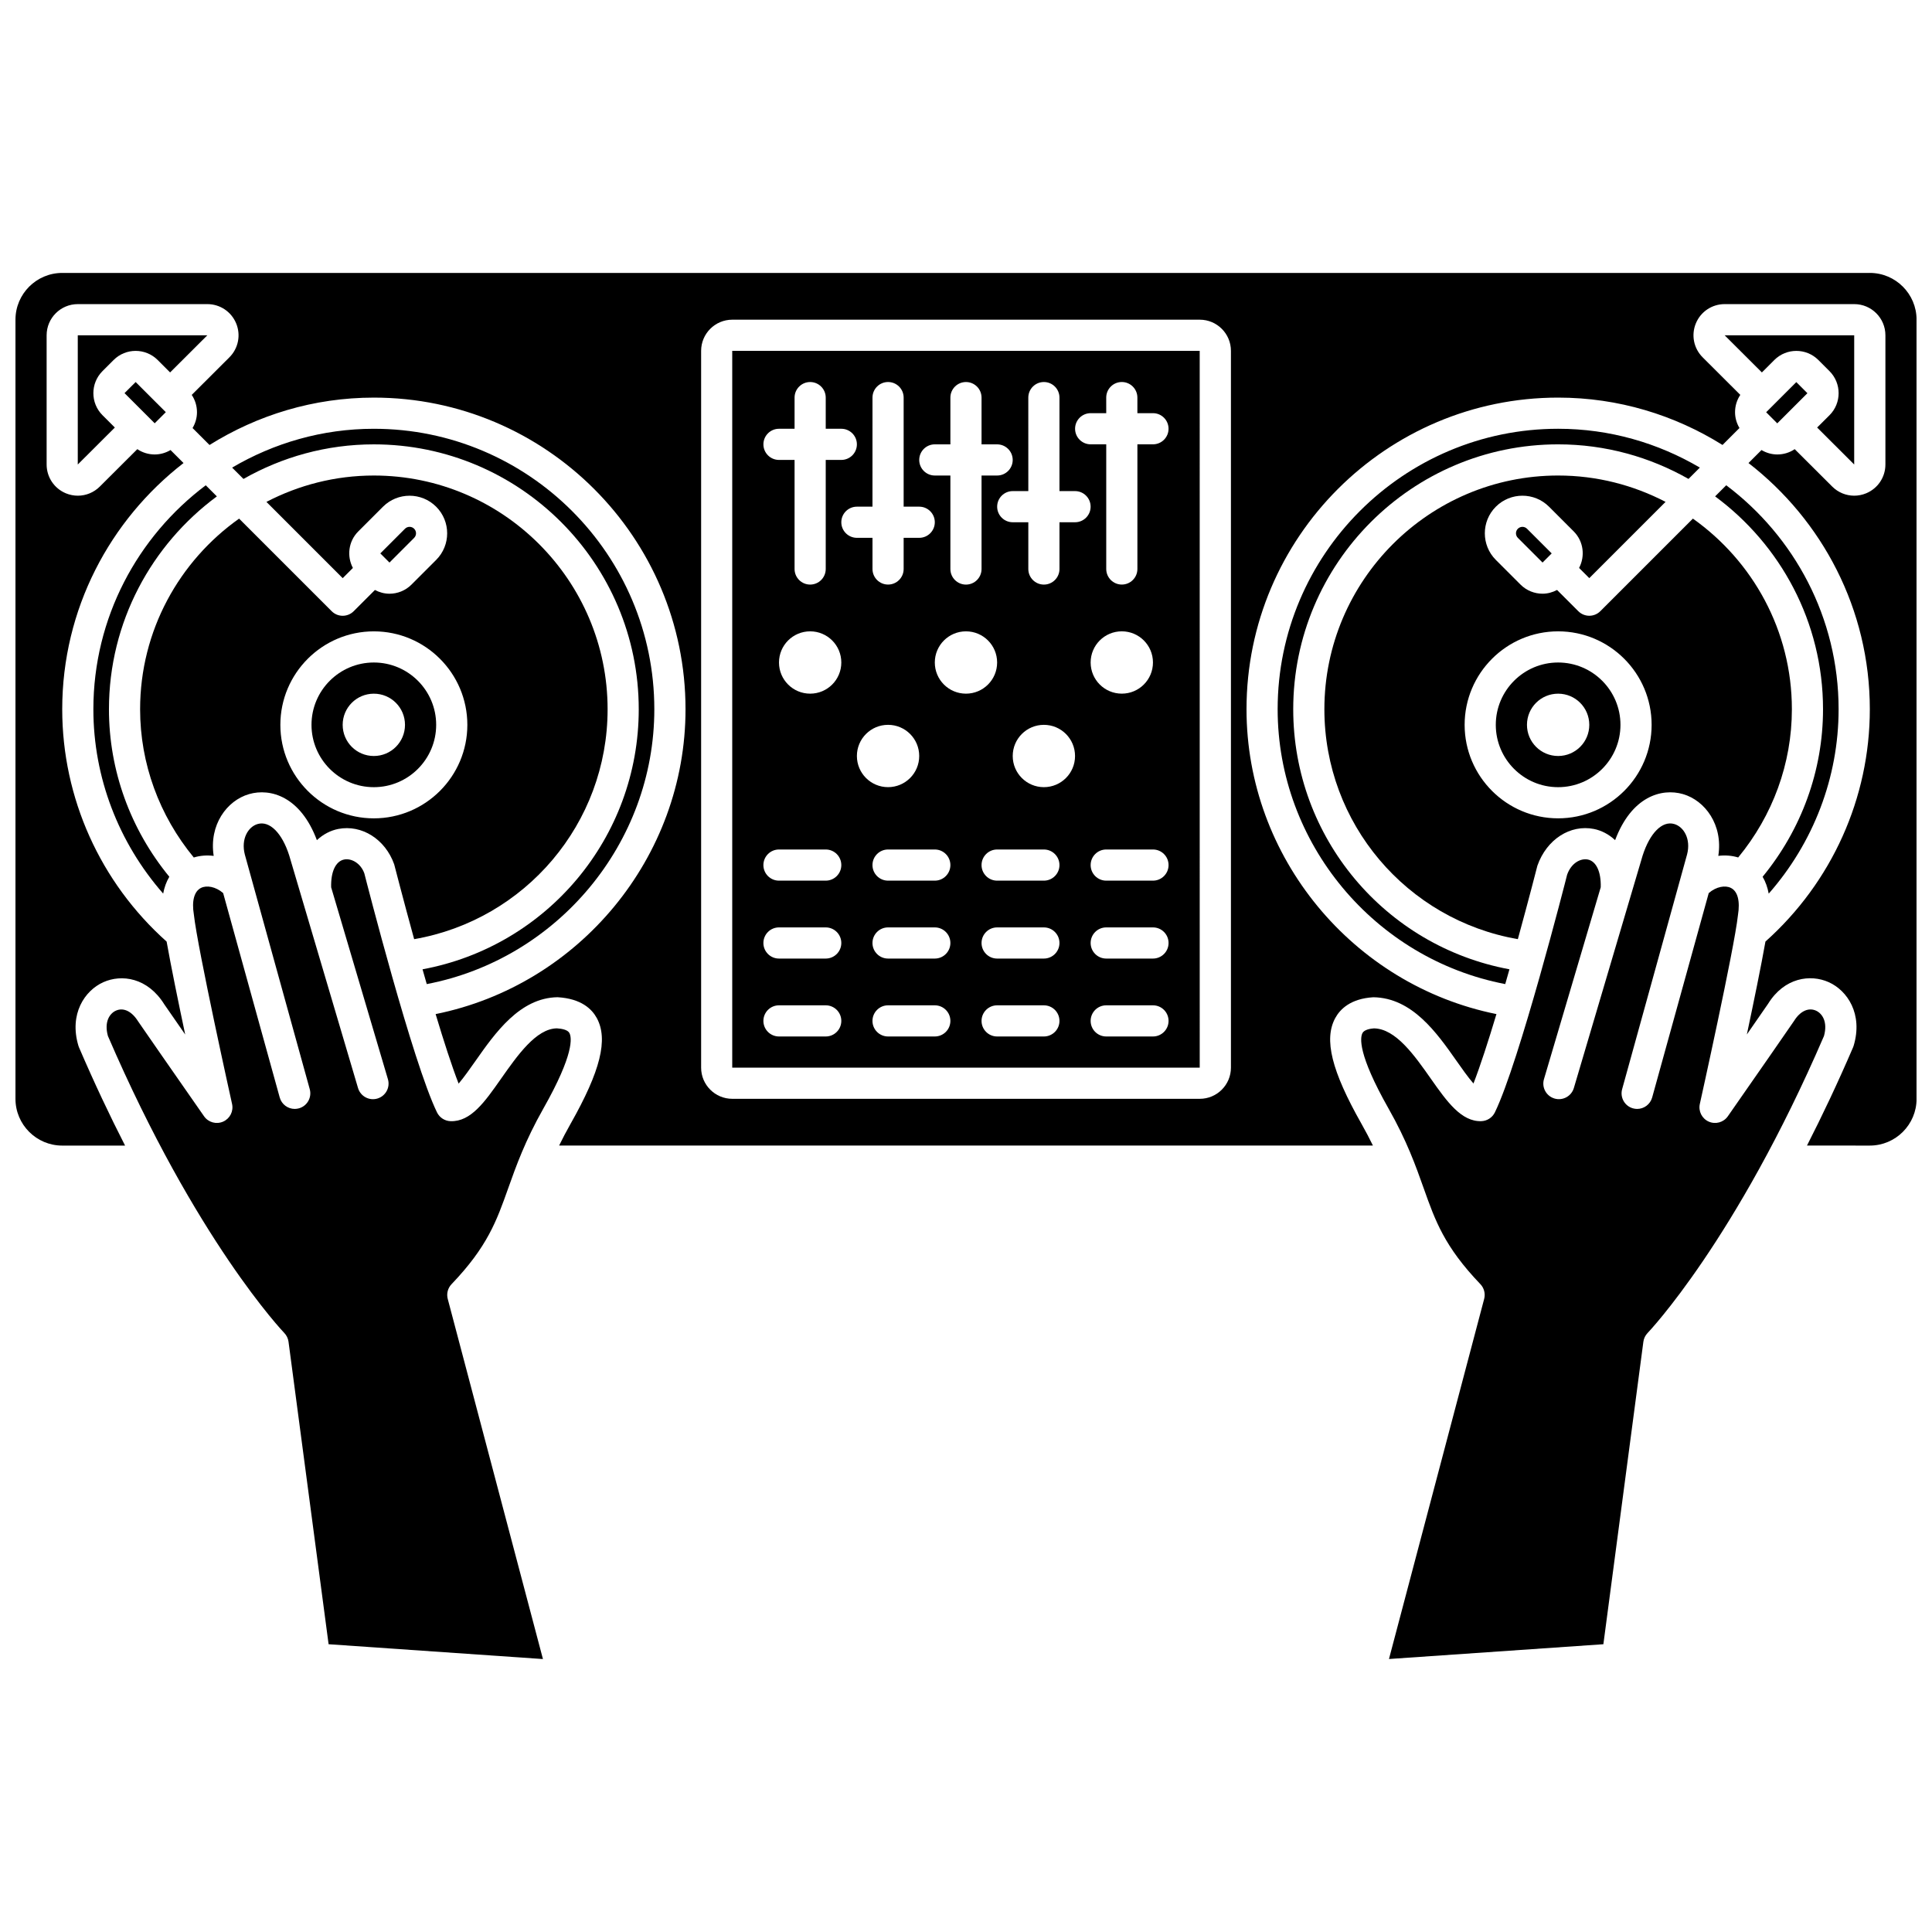
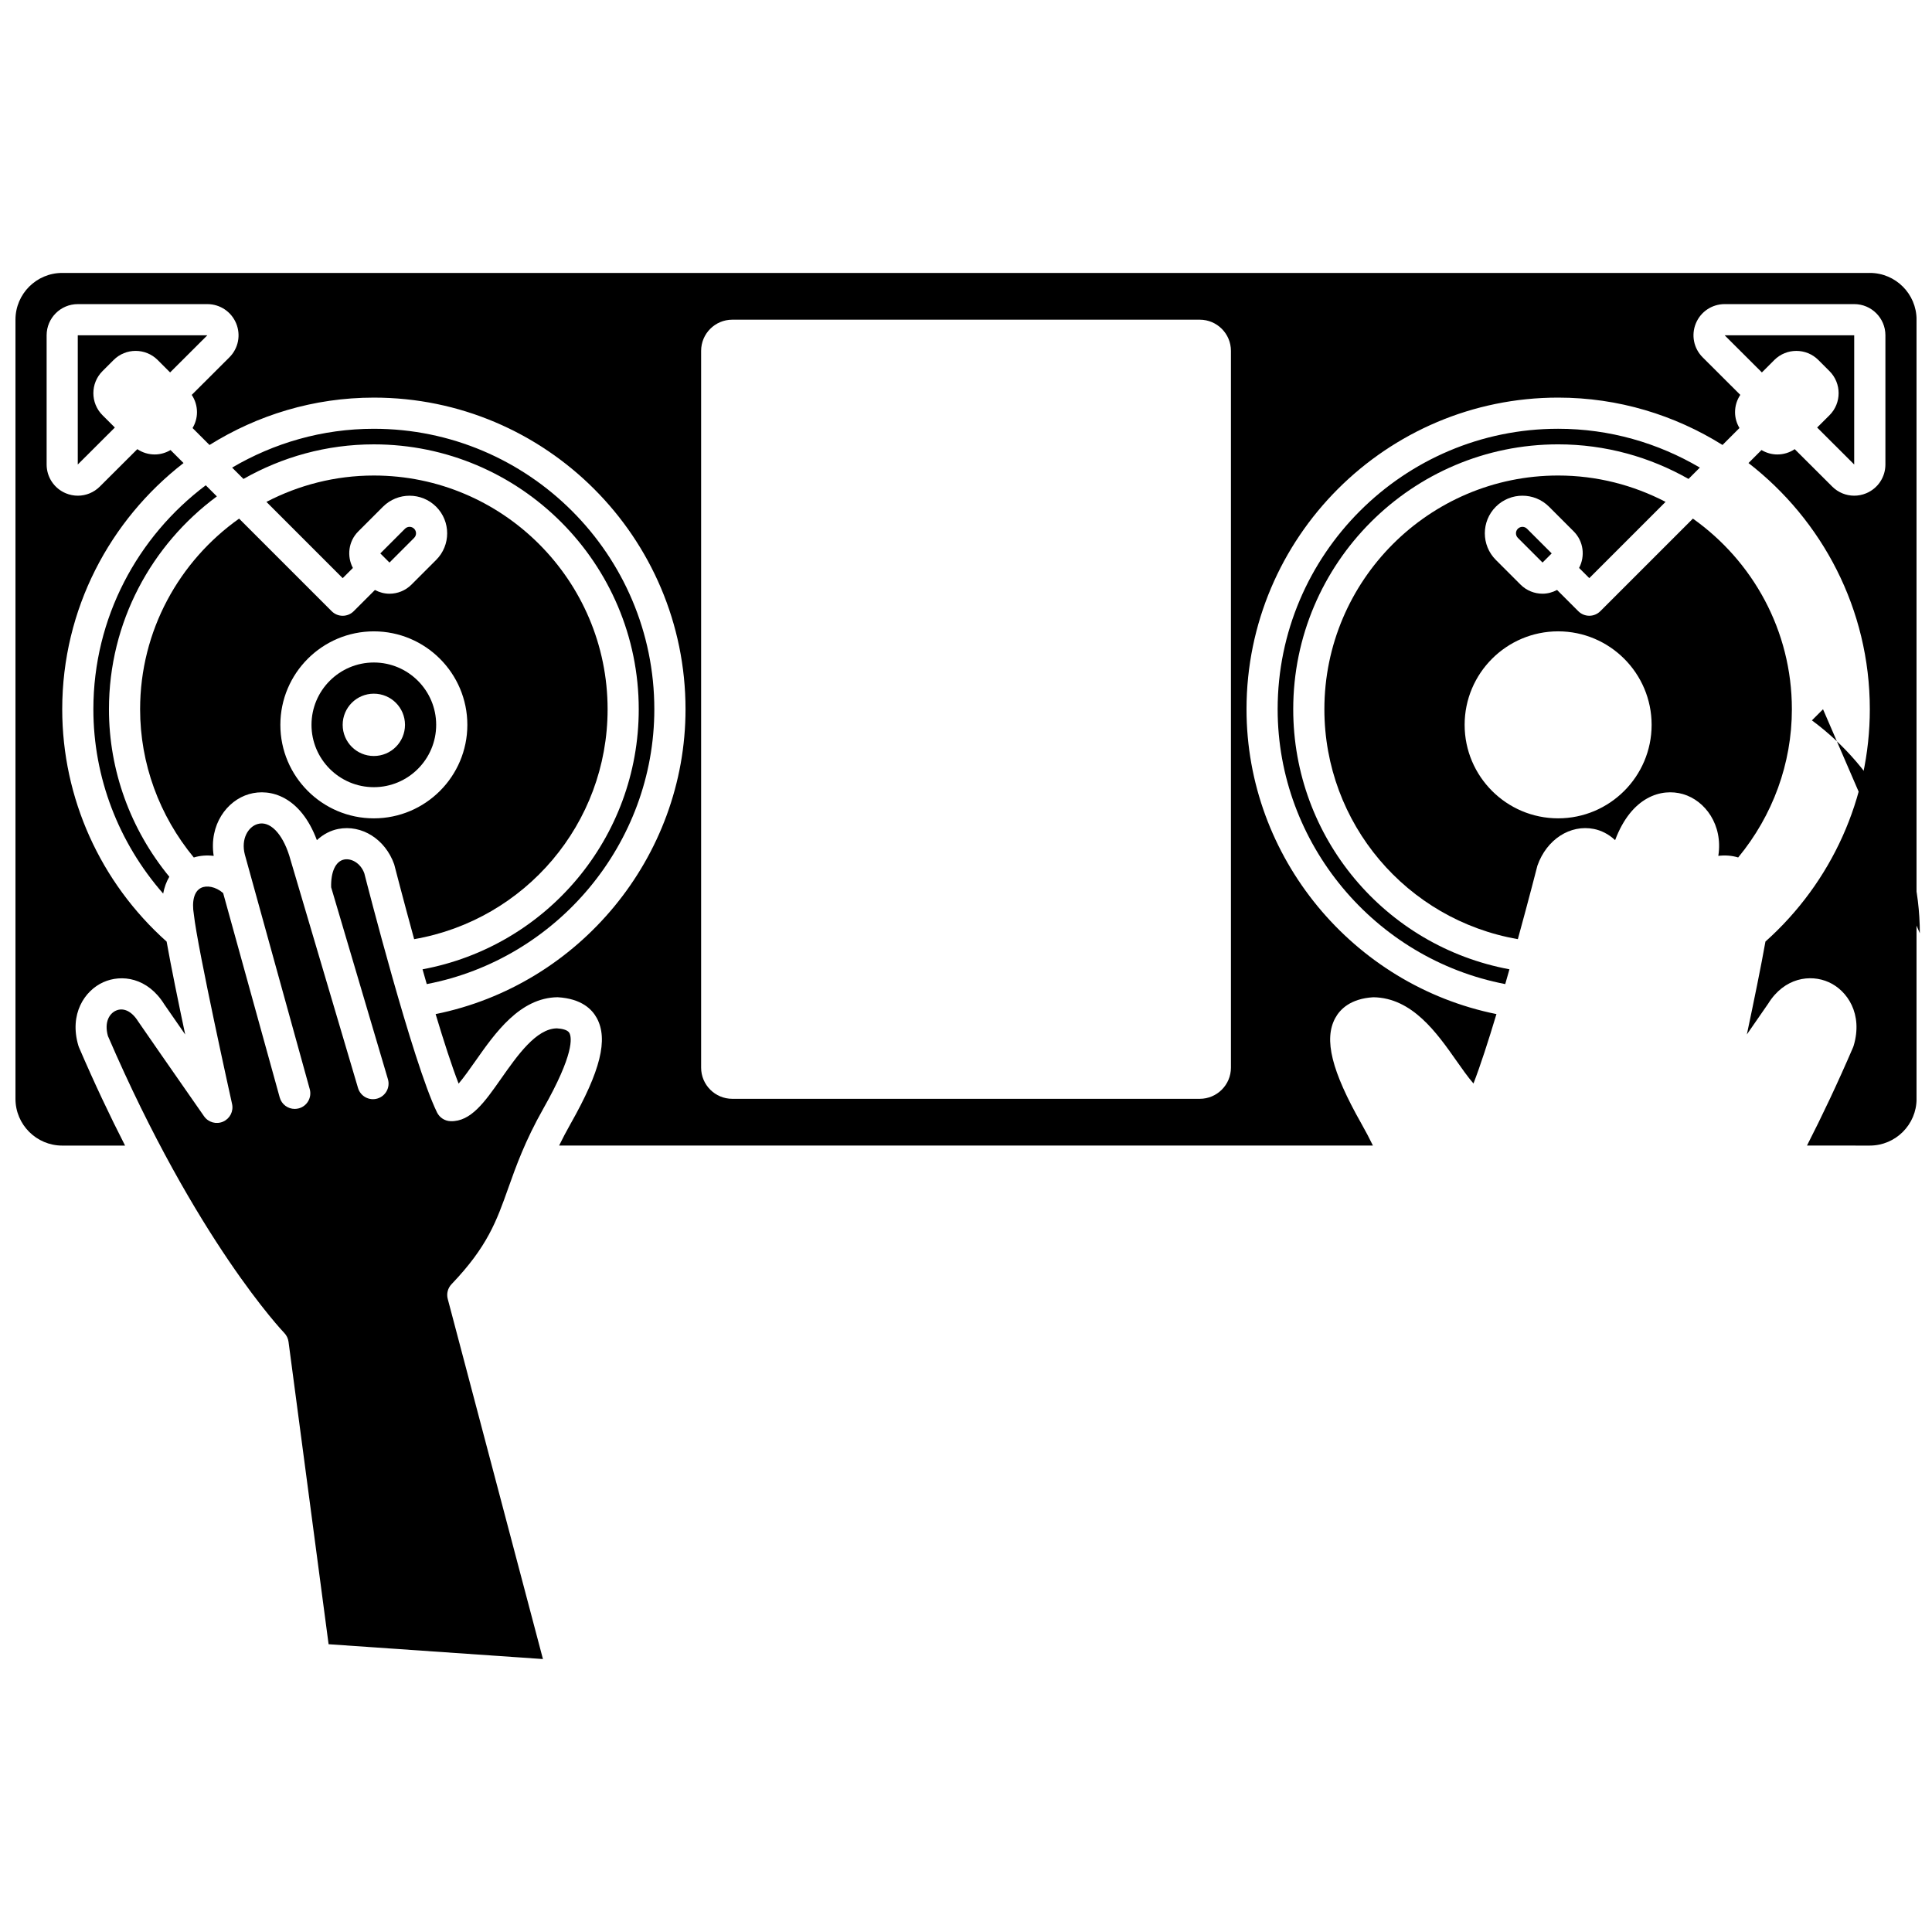
<svg xmlns="http://www.w3.org/2000/svg" width="800px" height="800px" version="1.1" viewBox="144 144 512 512">
  <defs>
    <clipPath id="a">
      <path d="m148.09 216h503.81v232h-503.81z" />
    </clipPath>
  </defs>
  <path d="m568.1 305.97c-0.805 0.805-1.863 1.211-2.918 1.211-1.059 0-2.113-0.406-2.918-1.211l-5.625-5.625c-1.203 0.637-2.516 0.992-3.844 0.992-2.113 0-4.231-0.805-5.84-2.414l-6.543-6.543c-3.887-3.887-3.887-10.211 0-14.098 3.887-3.887 10.211-3.887 14.098 0l6.539 6.543c2.621 2.621 3.074 6.566 1.426 9.684l2.707 2.703 20.211-20.211c-8.539-4.438-18.207-6.984-28.473-6.984-34.156 0-61.945 27.789-61.945 61.945 0 30.25 21.816 55.809 51.27 60.922 2.957-10.77 5.133-19.277 5.184-19.48 2.477-7.019 8.73-10.953 14.957-9.723 1.918 0.379 3.918 1.348 5.637 2.969 4.34-11.551 12.277-13.848 17.977-12.207 5.883 1.703 10.656 8.18 9.371 16.371 1.789-0.219 3.578-0.094 5.266 0.426 9.164-11.105 14.23-24.914 14.23-39.281 0-20.855-10.391-39.293-26.23-50.52zm-11.18 54.895c-13.664 0-24.777-11.113-24.777-24.777 0-13.664 11.113-24.777 24.777-24.777s24.777 11.113 24.777 24.777c0 13.668-11.113 24.777-24.777 24.777z" />
  <path d="m482.59 331.96c0 35.539 25.703 66.191 60.312 72.832 0.375-1.309 0.75-2.617 1.117-3.918-32.973-6.113-57.301-34.902-57.301-68.914 0-38.711 31.492-70.203 70.203-70.203 12.562 0 24.34 3.363 34.551 9.164l3.004-3.004c-11.039-6.492-23.848-10.289-37.555-10.289-40.984 0-74.332 33.348-74.332 74.332z" />
  <path d="m278.68 458.9c2.086-5.867 4.449-12.52 9.324-21.137 8.18-14.449 7.543-18.812 6.887-20.016-0.477-0.871-2.07-1.148-3.328-1.223-5.477 0.09-10.441 7.16-14.82 13.402-4.273 6.09-7.965 11.367-13.328 11.199-1.535-0.047-2.922-0.938-3.598-2.316-6.445-13.219-18.746-61.324-19.266-63.363-1-2.766-3.496-4.039-5.344-3.664-2.262 0.449-3.559 3.258-3.449 7.359l15.043 50.852c0.648 2.188-0.602 4.484-2.789 5.133-2.188 0.648-4.484-0.602-5.133-2.789l-18.242-61.656c-1.895-5.93-5.184-9.238-8.367-8.305-2.508 0.727-4.461 3.957-3.383 8.105l17.199 62.164c0.605 2.195-0.68 4.473-2.879 5.078-0.367 0.098-0.738 0.152-1.102 0.152-1.809 0-3.473-1.203-3.977-3.031l-14.992-54.172c-2.031-1.758-4.41-2.094-5.859-1.371-1.809 0.891-2.5 3.461-1.902 7.051 0.988 9.059 10.035 49.805 10.125 50.211 0.43 1.926-0.562 3.883-2.367 4.676-1.809 0.797-3.918 0.203-5.047-1.402-6.082-8.668-17.473-25.148-17.473-25.148-1.691-2.719-3.91-3.75-5.894-2.859-1.645 0.738-3.168 2.938-2.121 6.715 23.348 54.18 46.504 78.457 46.734 78.699 0.617 0.637 1.016 1.457 1.129 2.332l10.621 80.16 56.805 3.93-25.23-95.438c-0.367-1.387 0.012-2.871 1.012-3.91 9.52-9.945 11.941-16.773 15.012-25.418z" />
-   <path d="m627.12 331.96c0 16.234-5.699 31.832-16.008 44.391 0.777 1.312 1.312 2.824 1.617 4.473 11.828-13.48 18.52-30.758 18.52-48.863 0-24.266-11.742-45.785-29.781-59.359l-2.945 2.945c17.309 12.797 28.598 33.285 28.598 56.414z" />
+   <path d="m627.12 331.96l-2.945 2.945c17.309 12.797 28.598 33.285 28.598 56.414z" />
  <path d="m547.46 283.62c-0.438 0-0.875 0.168-1.211 0.5-0.668 0.668-0.668 1.75 0 2.422l6.543 6.539 2.422-2.422-6.543-6.543c-0.336-0.332-0.773-0.496-1.211-0.496z" />
-   <path d="m556.92 319.57c-9.109 0-16.52 7.41-16.52 16.52s7.41 16.52 16.52 16.52 16.52-7.41 16.52-16.52c0-9.113-7.41-16.52-16.52-16.52zm0 24.777c-4.562 0-8.258-3.695-8.258-8.258s3.695-8.258 8.258-8.258 8.258 3.695 8.258 8.258c0.004 4.559-3.695 8.258-8.258 8.258z" />
  <path d="m200.63 370.82c-1.27-8.219 3.492-14.672 9.367-16.371 5.703-1.656 13.668 0.664 17.98 12.203 1.719-1.617 3.723-2.586 5.637-2.965 6.25-1.227 12.48 2.699 14.848 9.363 0.098 0.355 2.312 8.988 5.293 19.84 29.449-5.117 51.266-30.676 51.266-60.926 0-34.156-27.789-61.945-61.945-61.945-10.266 0-19.934 2.547-28.469 6.988l20.211 20.211 2.703-2.703c-1.648-3.117-1.199-7.062 1.426-9.684l6.543-6.543c3.887-3.887 10.211-3.887 14.098 0 3.887 3.887 3.887 10.211 0 14.098l-6.543 6.543c-1.609 1.609-3.727 2.414-5.84 2.414-1.328 0-2.644-0.355-3.844-0.992l-5.625 5.625c-0.805 0.805-1.863 1.211-2.918 1.211-1.059 0-2.113-0.406-2.918-1.211l-24.535-24.535c-15.844 11.23-26.234 29.668-26.234 50.523 0 14.367 5.066 28.176 14.227 39.281 1.691-0.523 3.484-0.648 5.273-0.426zm42.445-59.504c13.664 0 24.777 11.113 24.777 24.777 0 13.664-11.113 24.777-24.777 24.777-13.664 0-24.777-11.113-24.777-24.777 0-13.664 11.113-24.777 24.777-24.777z" />
  <path d="m243.07 352.61c9.109 0 16.52-7.41 16.52-16.52s-7.41-16.52-16.52-16.52-16.52 7.41-16.52 16.52 7.41 16.52 16.52 16.52zm0-24.777c4.562 0 8.258 3.695 8.258 8.258s-3.695 8.258-8.258 8.258-8.258-3.695-8.258-8.258 3.695-8.258 8.258-8.258z" />
  <path d="m253.75 286.54c0.668-0.668 0.668-1.75 0-2.422-0.336-0.336-0.773-0.5-1.211-0.5s-0.875 0.168-1.211 0.5l-6.539 6.543 2.426 2.426z" />
  <path d="m243.07 261.76c38.711 0 70.203 31.492 70.203 70.203 0 34.012-24.328 62.797-57.297 68.914 0.367 1.297 0.742 2.606 1.117 3.918 34.605-6.641 60.309-37.297 60.309-72.832 0-40.984-33.348-74.332-74.332-74.332-13.707 0-26.516 3.797-37.555 10.289l3.004 3.004c10.211-5.801 21.988-9.164 34.551-9.164z" />
-   <path d="m625.25 411.83c-1.98-0.895-4.199 0.141-5.781 2.688-0.113 0.168-11.5 16.652-17.582 25.32-1.129 1.609-3.246 2.199-5.047 1.402-1.805-0.793-2.793-2.754-2.367-4.676 0.09-0.41 9.141-41.152 10.094-49.98 0.629-3.82-0.066-6.387-1.875-7.281-1.453-0.727-3.832-0.387-5.859 1.371l-14.992 54.172c-0.508 1.828-2.168 3.031-3.977 3.031-0.363 0-0.734-0.051-1.102-0.152-2.195-0.605-3.484-2.883-2.879-5.078l17.215-62.23c1.059-4.09-0.891-7.316-3.402-8.043-3.18-0.938-6.469 2.375-8.391 8.391l-18.215 61.566c-0.648 2.188-2.949 3.434-5.133 2.789-2.188-0.648-3.438-2.945-2.789-5.133l15.043-50.855c0.113-4.098-1.184-6.91-3.449-7.356-1.859-0.352-4.344 0.887-5.457 4.023-0.41 1.68-12.707 49.785-19.152 63.004-0.672 1.379-2.062 2.269-3.598 2.316-5.269 0.156-9.051-5.109-13.328-11.199-4.383-6.238-9.344-13.309-15.125-13.391-0.949 0.066-2.543 0.344-3.019 1.215-0.656 1.207-1.293 5.566 6.887 20.016 4.883 8.613 7.238 15.266 9.324 21.137 3.066 8.645 5.496 15.473 15.016 25.41 0.996 1.039 1.375 2.523 1.012 3.91l-25.23 95.438 56.82-3.918 10.598-80.156c0.117-0.879 0.512-1.695 1.129-2.332 0.23-0.238 23.387-24.516 46.734-78.699 1.047-3.777-0.473-5.977-2.121-6.719z" />
  <path d="m201.47 275.55-2.945-2.945c-18.043 13.574-29.781 35.094-29.781 59.359 0 18.09 6.691 35.367 18.496 48.844 0.309-1.641 0.848-3.144 1.633-4.461-10.305-12.555-16-28.152-16-44.383 0-23.129 11.289-43.617 28.598-56.414z" />
  <path d="m625.56 257.3 9.82 9.797 0.004-34.242h-34.336l9.871 9.844 3.289-3.289c3.219-3.223 8.461-3.223 11.684 0l2.945 2.945c3.223 3.223 3.223 8.461 0 11.684z" />
  <path d="m198.95 232.85-34.34 0.004v34.246l9.824-9.801-3.273-3.266c-3.223-3.223-3.223-8.461 0-11.684l2.945-2.941c3.211-3.223 8.457-3.227 11.684 0l3.289 3.289z" />
-   <path d="m612.05 253.25 7.992-7.988 2.941 2.945-7.992 7.988z" />
-   <path d="m186.14 251.43-6.191-6.188-2.949 2.941 7.996 7.992 2.945-2.945-1.777-1.777-0.016-0.012z" />
  <g clip-path="url(#a)">
    <path d="m639.52 216.33h-479.03c-6.832 0-12.391 5.559-12.391 12.391v206.48c0 6.832 5.559 12.391 12.391 12.391h16.656c-3.981-7.781-8.082-16.426-12.207-26.016-0.066-0.148-0.121-0.297-0.164-0.453-2.5-8.395 1.664-14.605 6.586-16.82 4.879-2.199 11.777-1.23 16.184 5.863 0.004 0 2.379 3.438 5.535 7.988-1.824-8.609-3.766-18.102-4.922-24.621-17.594-15.707-27.668-38.047-27.668-61.574 0-26.539 12.637-50.129 32.148-65.25l-3.445-3.445c-1.258 0.746-2.688 1.172-4.188 1.172-1.668 0-3.262-0.496-4.613-1.406l-9.938 9.91c-1.582 1.582-3.684 2.422-5.828 2.422-1.066 0-2.144-0.207-3.172-0.633-3.094-1.285-5.098-4.285-5.098-7.633v-34.246c0-4.555 3.703-8.258 8.258-8.258h34.336c3.352 0 6.348 2.004 7.633 5.102 1.285 3.098 0.582 6.629-1.793 9l-9.98 9.957c0.906 1.348 1.391 2.934 1.391 4.594 0 1.504-0.426 2.93-1.172 4.188l4.492 4.492c12.664-7.91 27.566-12.555 43.559-12.555 45.543 0 82.59 37.051 82.59 82.59 0 39.219-28.168 73.094-66.227 80.785 2.137 7.102 4.273 13.738 6.094 18.426 1.398-1.641 3.144-4.121 4.457-5.992 5.246-7.469 11.77-16.762 21.766-16.906 6.363 0.367 9.133 3.207 10.398 5.523 3.062 5.633 0.984 14.016-6.957 28.031-1.152 2.039-2.148 3.945-3.031 5.758h215.67c-0.883-1.812-1.875-3.715-3.031-5.758-7.938-14.016-10.02-22.398-6.957-28.031 1.258-2.32 4.035-5.156 10.09-5.516 10.305 0.137 16.828 9.434 22.074 16.898 1.301 1.855 3.027 4.316 4.469 5.961 1.816-4.688 3.957-11.301 6.086-18.395-38.062-7.688-66.234-41.562-66.234-80.785 0-45.543 37.051-82.59 82.59-82.59 15.992 0 30.895 4.644 43.555 12.551l4.492-4.492c-0.746-1.258-1.172-2.688-1.172-4.188 0-1.66 0.488-3.246 1.391-4.594l-9.977-9.953c-2.375-2.375-3.078-5.906-1.797-9.004s4.281-5.098 7.633-5.098h34.34c4.555 0 8.258 3.703 8.258 8.258v34.246c0 3.352-2.004 6.348-5.102 7.633-1.027 0.426-2.102 0.633-3.168 0.633-2.148 0-4.25-0.84-5.832-2.426l-9.934-9.906c-1.352 0.914-2.945 1.406-4.613 1.406-1.504 0-2.93-0.426-4.188-1.172l-3.445 3.445c19.516 15.121 32.152 38.711 32.152 65.25 0 23.523-10.078 45.859-27.66 61.559-1.141 6.449-3.094 15.973-4.926 24.621 3.211-4.633 5.641-8.148 5.641-8.148 4.293-6.934 11.191-7.894 16.078-5.695 4.922 2.219 9.09 8.426 6.586 16.82-0.047 0.156-0.098 0.305-0.164 0.453-4.125 9.586-8.23 18.234-12.207 26.016l16.652 0.004c6.832 0 12.391-5.559 12.391-12.391l-0.004-206.48c0-6.832-5.559-12.391-12.387-12.391zm-169.31 210.61c0 4.555-3.703 8.258-8.258 8.258h-123.89c-4.555 0-8.258-3.703-8.258-8.258v-189.96c0-4.555 3.703-8.258 8.258-8.258h123.89c4.555 0 8.258 3.703 8.258 8.258z" />
  </g>
-   <path d="m338.05 236.98v189.96h123.89l-0.004-189.96zm53.684 24.777h4.129v-12.387c0-2.281 1.852-4.129 4.129-4.129 2.281 0 4.129 1.852 4.129 4.129v12.391h4.129c2.281 0 4.129 1.852 4.129 4.129 0 2.281-1.852 4.129-4.129 4.129h-4.129v24.777c0 2.281-1.852 4.129-4.129 4.129-2.281 0-4.129-1.852-4.129-4.129v-24.777h-4.129c-2.281 0-4.129-1.852-4.129-4.129 0-2.281 1.852-4.133 4.129-4.133zm-41.293-4.129h4.129v-8.258c0-2.281 1.852-4.129 4.129-4.129 2.281 0 4.129 1.852 4.129 4.129v8.258h4.129c2.281 0 4.129 1.852 4.129 4.129 0 2.281-1.852 4.129-4.129 4.129h-4.129v28.906c0 2.281-1.852 4.129-4.129 4.129-2.281 0-4.129-1.852-4.129-4.129v-28.906h-4.129c-2.281 0-4.129-1.852-4.129-4.129-0.004-2.277 1.848-4.129 4.129-4.129zm12.387 161.05h-12.391c-2.281 0-4.129-1.852-4.129-4.129 0-2.281 1.852-4.129 4.129-4.129h12.391c2.281 0 4.129 1.852 4.129 4.129 0 2.277-1.848 4.129-4.129 4.129zm0-20.648h-12.391c-2.281 0-4.129-1.852-4.129-4.129 0-2.281 1.852-4.129 4.129-4.129h12.391c2.281 0 4.129 1.852 4.129 4.129s-1.848 4.129-4.129 4.129zm0-20.648h-12.391c-2.281 0-4.129-1.852-4.129-4.129 0-2.281 1.852-4.129 4.129-4.129h12.391c2.281 0 4.129 1.852 4.129 4.129 0 2.277-1.848 4.129-4.129 4.129zm-4.129-49.555c-4.562 0-8.258-3.695-8.258-8.258s3.695-8.258 8.258-8.258 8.258 3.695 8.258 8.258-3.695 8.258-8.258 8.258zm8.258-45.426c0-2.281 1.852-4.129 4.129-4.129h4.129l0.004-28.906c0-2.281 1.852-4.129 4.129-4.129 2.281 0 4.129 1.852 4.129 4.129v28.906h4.129c2.281 0 4.129 1.852 4.129 4.129 0 2.281-1.852 4.129-4.129 4.129h-4.129v8.258c0 2.281-1.852 4.129-4.129 4.129-2.281 0-4.129-1.852-4.129-4.129v-8.258h-4.129c-2.281 0-4.133-1.848-4.133-4.129zm4.129 61.945c0-4.562 3.695-8.258 8.258-8.258s8.258 3.695 8.258 8.258-3.695 8.258-8.258 8.258c-4.559 0-8.258-3.695-8.258-8.258zm20.648 74.332h-12.391c-2.281 0-4.129-1.852-4.129-4.129 0-2.281 1.852-4.129 4.129-4.129h12.391c2.281 0 4.129 1.852 4.129 4.129 0 2.277-1.848 4.129-4.129 4.129zm0-20.648h-12.391c-2.281 0-4.129-1.852-4.129-4.129 0-2.281 1.852-4.129 4.129-4.129h12.391c2.281 0 4.129 1.852 4.129 4.129s-1.848 4.129-4.129 4.129zm0-20.648h-12.391c-2.281 0-4.129-1.852-4.129-4.129 0-2.281 1.852-4.129 4.129-4.129h12.391c2.281 0 4.129 1.852 4.129 4.129 0 2.277-1.848 4.129-4.129 4.129zm0-57.812c0-4.562 3.695-8.258 8.258-8.258s8.258 3.695 8.258 8.258-3.695 8.258-8.258 8.258-8.258-3.695-8.258-8.258zm28.906 99.109h-12.391c-2.281 0-4.129-1.852-4.129-4.129 0-2.281 1.852-4.129 4.129-4.129h12.391c2.281 0 4.129 1.852 4.129 4.129 0.004 2.277-1.848 4.129-4.129 4.129zm0-20.648h-12.391c-2.281 0-4.129-1.852-4.129-4.129 0-2.281 1.852-4.129 4.129-4.129h12.391c2.281 0 4.129 1.852 4.129 4.129 0.004 2.277-1.848 4.129-4.129 4.129zm0-20.648h-12.391c-2.281 0-4.129-1.852-4.129-4.129 0-2.281 1.852-4.129 4.129-4.129h12.391c2.281 0 4.129 1.852 4.129 4.129 0.004 2.277-1.848 4.129-4.129 4.129zm0-24.777c-4.562 0-8.258-3.695-8.258-8.258s3.695-8.258 8.258-8.258 8.258 3.695 8.258 8.258c0.004 4.562-3.691 8.258-8.258 8.258zm8.262-70.203h-4.129v12.391c0 2.281-1.852 4.129-4.129 4.129-2.281 0-4.129-1.852-4.129-4.129v-12.391h-4.129c-2.281 0-4.129-1.852-4.129-4.129 0-2.281 1.852-4.129 4.129-4.129h4.129l-0.004-24.777c0-2.281 1.852-4.129 4.129-4.129 2.281 0 4.129 1.852 4.129 4.129v24.777h4.129c2.281 0 4.129 1.852 4.129 4.129 0.004 2.277-1.848 4.129-4.125 4.129zm12.387 28.906c4.562 0 8.258 3.695 8.258 8.258s-3.695 8.258-8.258 8.258-8.258-3.695-8.258-8.258 3.695-8.258 8.258-8.258zm8.262 107.37h-12.391c-2.281 0-4.129-1.852-4.129-4.129 0-2.281 1.852-4.129 4.129-4.129h12.391c2.281 0 4.129 1.852 4.129 4.129 0 2.277-1.852 4.129-4.129 4.129zm0-20.648h-12.391c-2.281 0-4.129-1.852-4.129-4.129 0-2.281 1.852-4.129 4.129-4.129h12.391c2.281 0 4.129 1.852 4.129 4.129s-1.852 4.129-4.129 4.129zm0-20.648h-12.391c-2.281 0-4.129-1.852-4.129-4.129 0-2.281 1.852-4.129 4.129-4.129h12.391c2.281 0 4.129 1.852 4.129 4.129 0 2.277-1.852 4.129-4.129 4.129zm0-115.63h-4.129v33.035c0 2.281-1.852 4.129-4.129 4.129-2.281 0-4.129-1.852-4.129-4.129v-33.035h-4.129c-2.281 0-4.129-1.852-4.129-4.129 0-2.281 1.852-4.129 4.129-4.129h4.129l-0.004-4.129c0-2.281 1.852-4.129 4.129-4.129 2.281 0 4.129 1.852 4.129 4.129v4.129h4.129c2.281 0 4.129 1.852 4.129 4.129 0.004 2.281-1.848 4.129-4.125 4.129z" />
</svg>